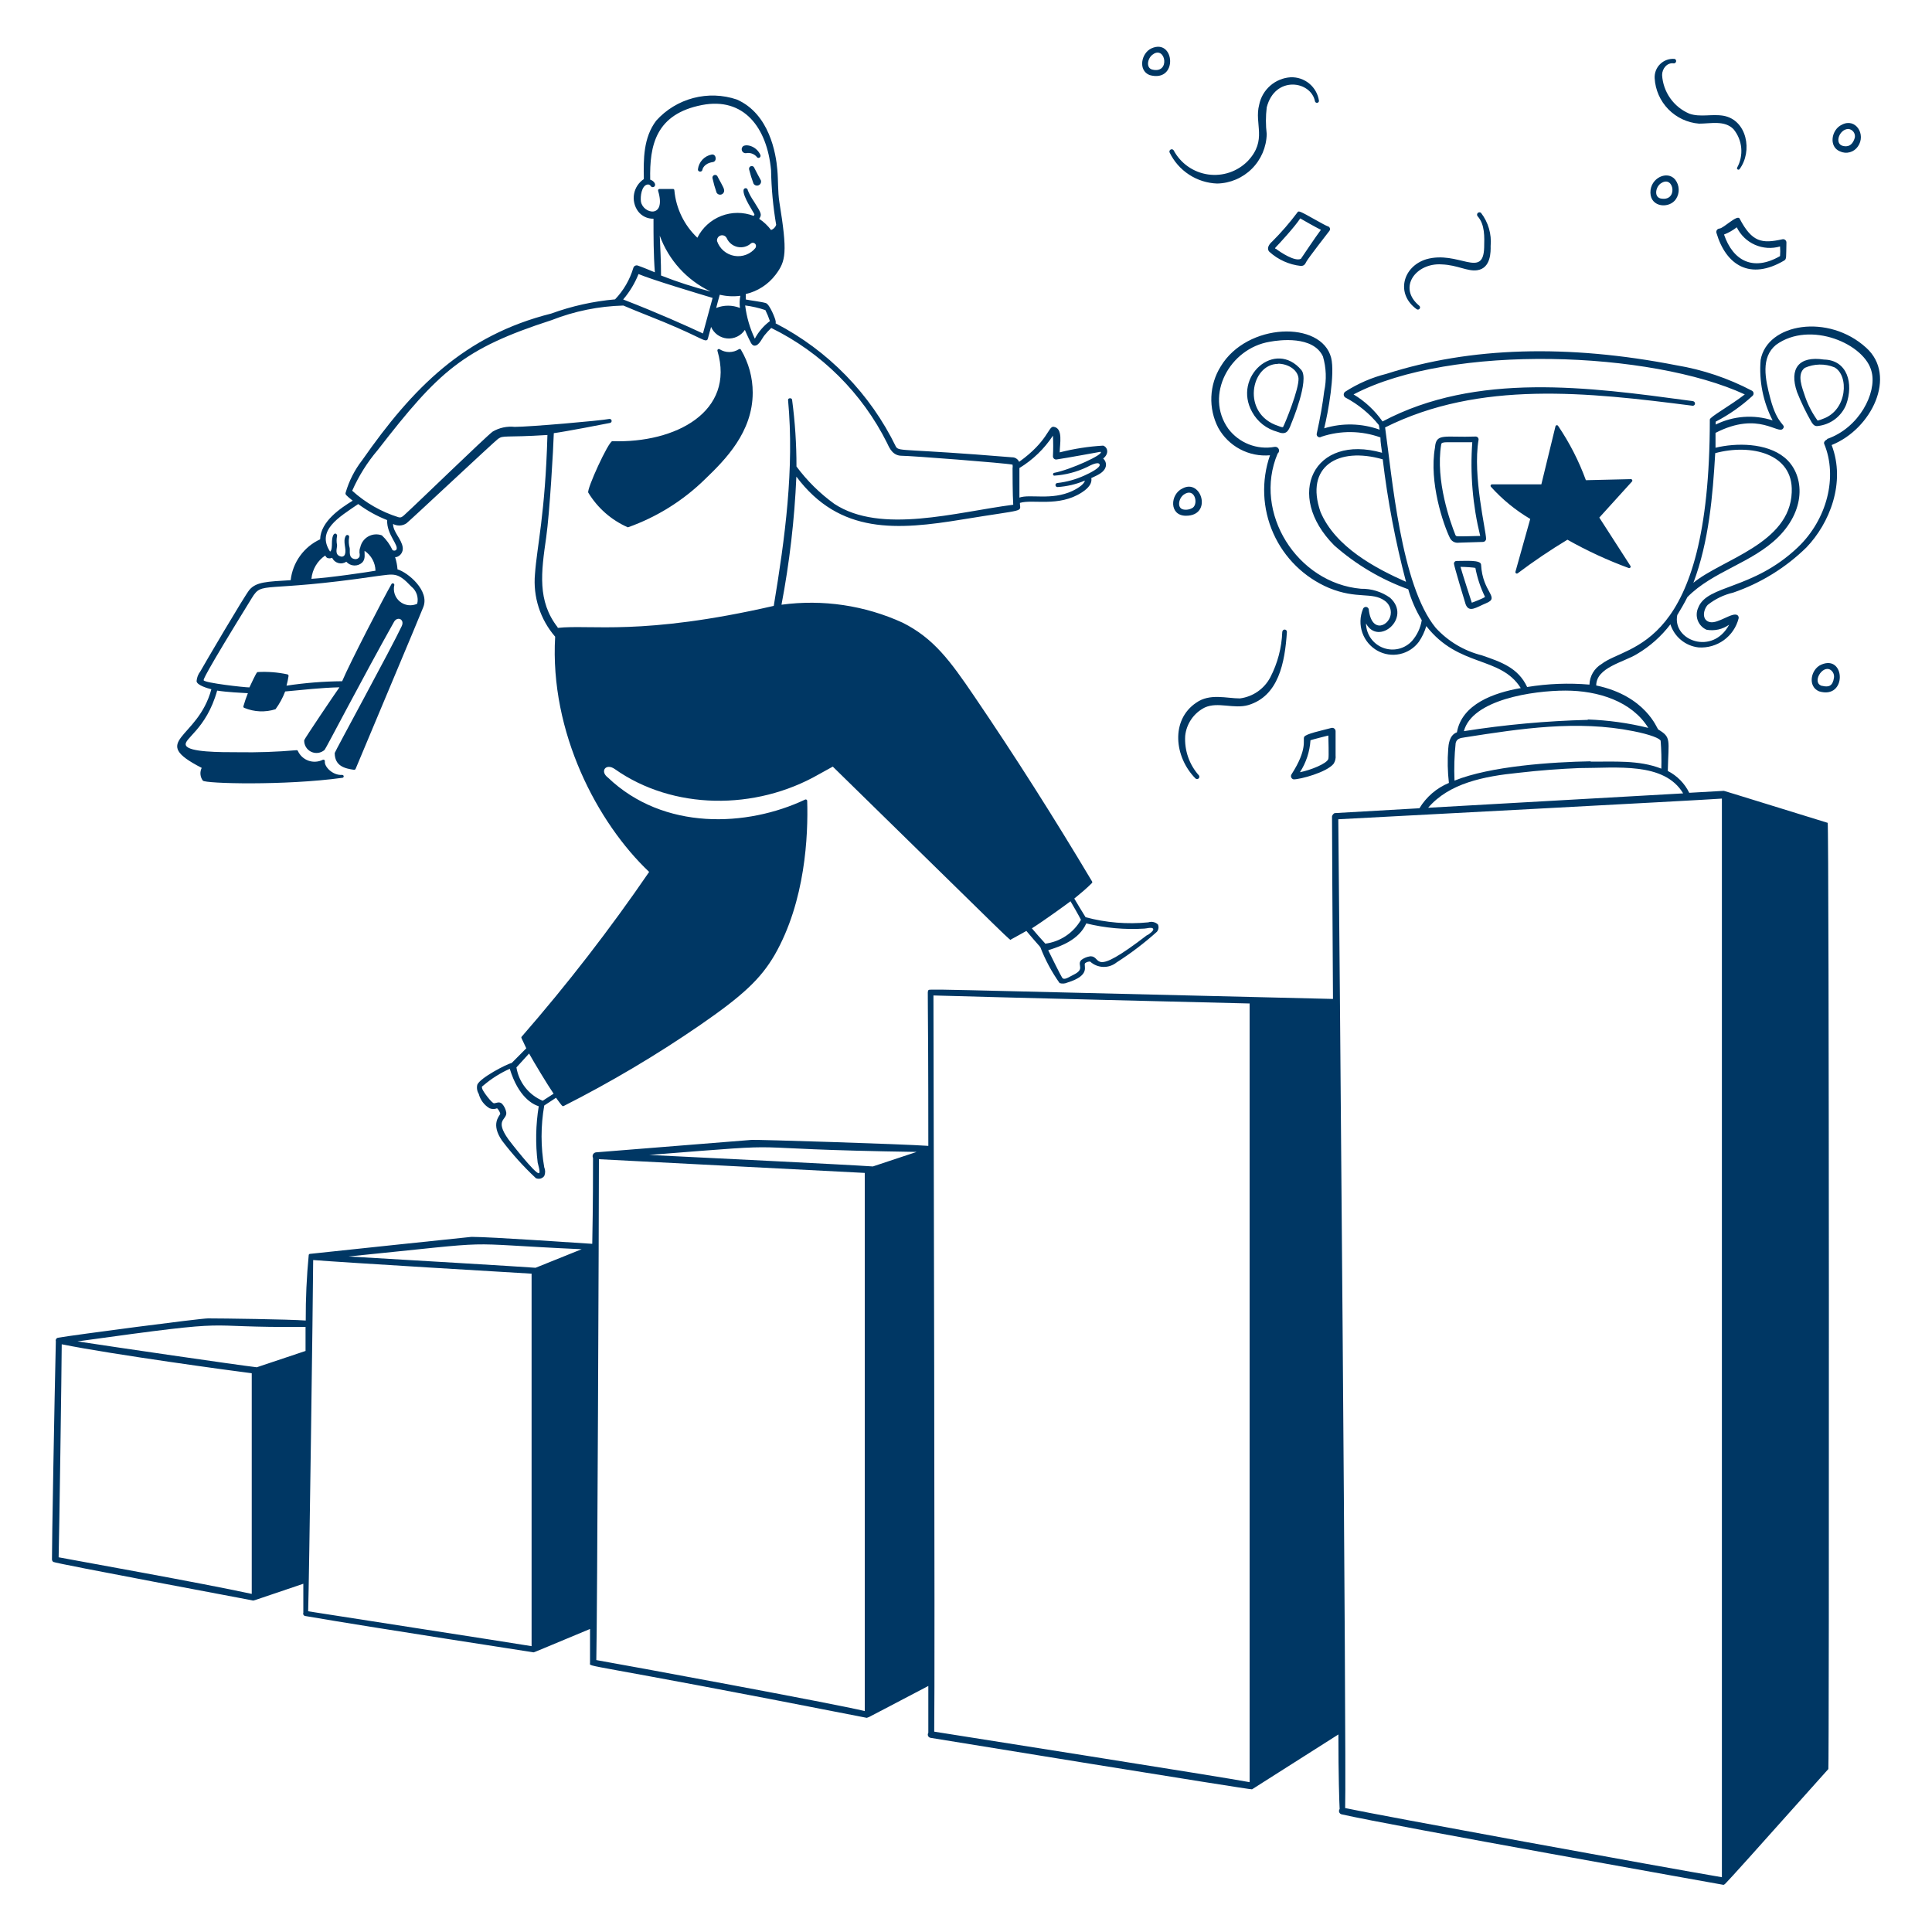
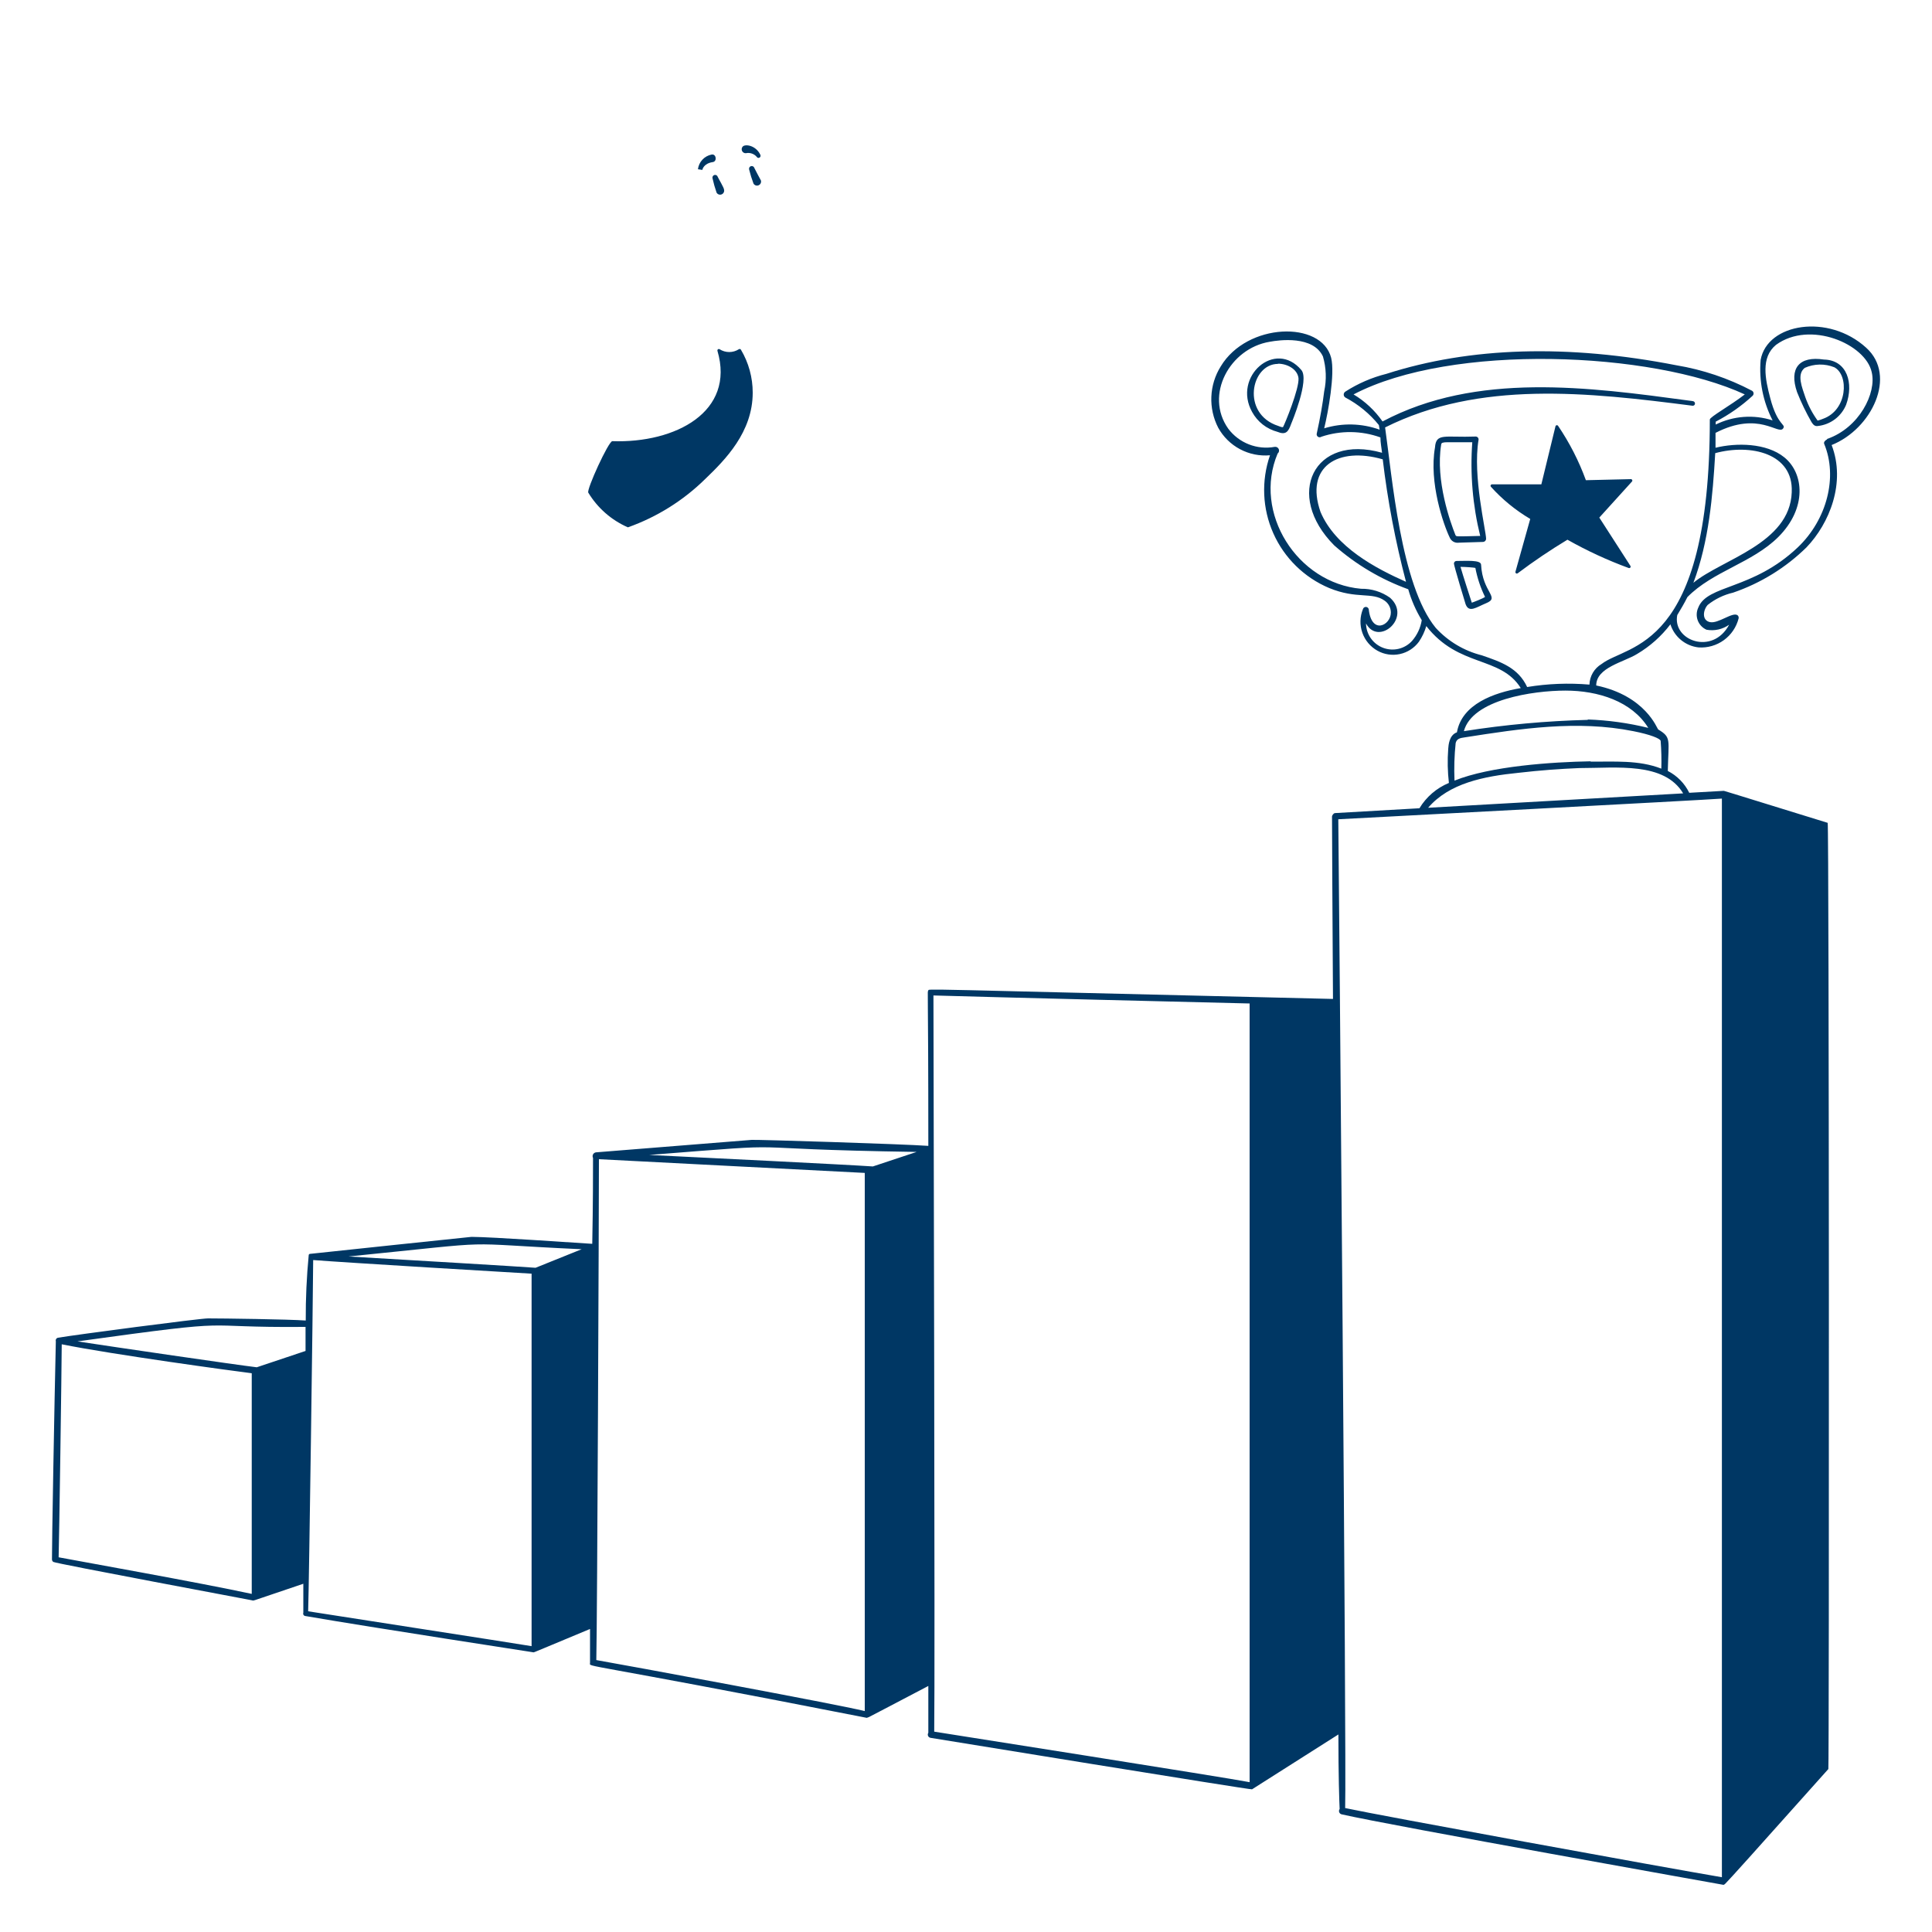
<svg xmlns="http://www.w3.org/2000/svg" width="400" height="400" viewBox="0 0 400 400" fill="none">
-   <path d="M147.52 36.92C147.74 37.923 148.021 38.911 148.36 39.88C148.461 40.059 148.624 40.194 148.818 40.261C149.012 40.327 149.224 40.321 149.413 40.242C149.603 40.163 149.757 40.018 149.847 39.833C149.936 39.649 149.955 39.438 149.9 39.24C149.9 38.88 148.7 36.88 148.6 36.62C148.56 36.477 148.465 36.355 148.336 36.282C148.206 36.209 148.053 36.19 147.91 36.23C147.767 36.27 147.645 36.365 147.572 36.494C147.499 36.624 147.48 36.777 147.52 36.92ZM156.18 34.78C156.159 34.709 156.124 34.643 156.078 34.586C156.031 34.528 155.974 34.48 155.909 34.445C155.844 34.41 155.772 34.388 155.699 34.38C155.625 34.372 155.551 34.379 155.48 34.4C155.409 34.421 155.343 34.456 155.286 34.502C155.228 34.549 155.18 34.606 155.145 34.671C155.11 34.736 155.088 34.808 155.08 34.881C155.072 34.955 155.079 35.029 155.1 35.1C155.344 36.083 155.644 37.052 156 38C156.101 38.179 156.264 38.314 156.458 38.381C156.652 38.447 156.864 38.441 157.053 38.362C157.243 38.283 157.397 38.138 157.487 37.953C157.576 37.769 157.595 37.558 157.54 37.36C157.38 37.06 156.28 35.04 156.18 34.78ZM145.42 35.18C145.42 35.04 145.72 33.84 147.56 33.56C148.52 33.44 148.3 31.8 147.32 32C146.59 32.146 145.925 32.518 145.418 33.064C144.912 33.61 144.591 34.301 144.5 35.04C144.42 35.58 145.28 35.74 145.42 35.18ZM154.42 31.72C154.83 31.63 155.257 31.654 155.655 31.788C156.053 31.921 156.407 32.161 156.68 32.48C156.92 32.94 157.66 32.6 157.42 32.04C156.46 30.04 154.24 29.78 153.76 30.36C153.653 30.481 153.585 30.631 153.563 30.791C153.542 30.951 153.568 31.114 153.638 31.259C153.709 31.404 153.821 31.526 153.96 31.608C154.099 31.69 154.259 31.729 154.42 31.72ZM121.8 102C123.726 105.183 126.59 107.692 130 109.18C135.999 107.053 141.46 103.64 146 99.18C150.16 95.18 155.84 89.46 155.84 81.3C155.845 78.168 155.001 75.092 153.4 72.4C153.379 72.365 153.352 72.335 153.32 72.311C153.287 72.287 153.25 72.27 153.211 72.261C153.172 72.251 153.131 72.25 153.092 72.257C153.052 72.264 153.014 72.278 152.98 72.3C152.383 72.683 151.689 72.887 150.98 72.887C150.271 72.887 149.577 72.683 148.98 72.3C148.928 72.27 148.869 72.256 148.809 72.26C148.75 72.264 148.693 72.285 148.645 72.322C148.598 72.358 148.563 72.408 148.544 72.465C148.525 72.522 148.524 72.582 148.54 72.64C152.24 85.24 139.88 91.78 126.78 91.34C126 91.3 121.38 101.42 121.8 102ZM316.82 107.44L313.76 118.36C313.74 118.422 313.741 118.489 313.763 118.551C313.784 118.612 313.825 118.665 313.879 118.701C313.934 118.737 313.998 118.755 314.063 118.751C314.128 118.747 314.19 118.722 314.24 118.68C317.547 116.194 320.978 113.877 324.52 111.74C328.58 114.036 332.821 115.995 337.2 117.6C337.259 117.622 337.323 117.625 337.384 117.609C337.444 117.593 337.498 117.558 337.538 117.509C337.578 117.461 337.601 117.401 337.605 117.338C337.609 117.276 337.593 117.213 337.56 117.16L331.12 107.16L337.88 99.7C337.918 99.657 337.944 99.604 337.953 99.547C337.962 99.49 337.954 99.432 337.931 99.379C337.908 99.326 337.87 99.281 337.822 99.25C337.774 99.218 337.718 99.201 337.66 99.2L328.34 99.42C326.89 95.445 324.955 91.663 322.58 88.16C322.546 88.112 322.498 88.075 322.443 88.053C322.388 88.032 322.328 88.028 322.27 88.041C322.212 88.053 322.16 88.083 322.119 88.126C322.078 88.168 322.051 88.222 322.04 88.28L319.12 100.28H308.9C308.842 100.281 308.786 100.298 308.738 100.33C308.69 100.362 308.652 100.406 308.629 100.459C308.606 100.512 308.598 100.57 308.607 100.627C308.616 100.684 308.642 100.737 308.68 100.78C311.037 103.403 313.783 105.649 316.82 107.44ZM302 112.36C302.66 112.36 300.96 112.36 307.06 112.2C307.221 112.191 307.374 112.122 307.488 112.008C307.602 111.894 307.67 111.741 307.68 111.58C307.68 109.86 304.86 98.56 306.12 91.04C306.129 90.955 306.119 90.868 306.091 90.787C306.064 90.706 306.019 90.631 305.96 90.569C305.902 90.506 305.83 90.457 305.751 90.424C305.671 90.392 305.586 90.377 305.5 90.38C299.14 90.62 297.32 89.56 297.1 92.64C295.82 99.9 298.86 108.64 300.16 111.32C300.313 111.669 300.575 111.959 300.906 112.147C301.238 112.335 301.622 112.409 302 112.36ZM306.4 110.96C301.26 111.08 301.52 111.14 301.32 110.74C300.32 108.24 297.16 99.54 298.38 92.04C298.38 91.64 298.86 91.56 299.68 91.56H304.82C304.346 98.073 304.9 104.619 306.46 110.96H306.4ZM301.6 116.14C301.526 116.135 301.451 116.144 301.381 116.169C301.311 116.194 301.247 116.233 301.192 116.283C301.138 116.334 301.094 116.395 301.065 116.464C301.035 116.532 301.02 116.606 301.02 116.68C301.02 117.12 303.4 125.02 303.44 125.1C304.14 126.96 305.66 125.72 307.66 124.9C310.68 123.66 306.94 122.76 306.64 116.9C306.6 115.86 303.36 116.16 301.6 116.14ZM304.72 124.78C304.72 124.78 302.72 118.64 302.38 117.36C303.36 117.36 305.22 117.5 305.46 117.58C305.854 119.661 306.527 121.679 307.46 123.58C307.18 123.86 304.88 124.74 304.72 124.78ZM259.24 85.3C259.787 86.302 260.532 87.181 261.429 87.886C262.326 88.591 263.357 89.106 264.46 89.4C266.22 90.12 266.74 89.4 267.32 87.76C267.44 87.48 271.14 78.66 269.44 76.62C264 70.16 255.16 78 259.24 85.3ZM264.6 75.3C266.48 75.3 268.6 76.4 268.84 78.28C269.02 80.46 266.02 87.74 265.64 88.42C265.44 88.52 264.84 88.26 264.64 88.18C256.92 85.68 258.96 75.34 264.6 75.34V75.3ZM377.62 74.44C372.5 73.66 370.36 76.24 372.06 81.18C372.911 83.322 373.913 85.401 375.06 87.4C375.4 87.92 375.72 88.3 376.36 88.2C377.643 88.062 378.864 87.581 379.896 86.806C380.927 86.032 381.73 84.993 382.22 83.8C383.82 79.4 382.48 74.54 377.62 74.44ZM377.46 86.7C377.092 86.859 376.71 86.987 376.32 87.08C375.249 85.602 374.394 83.979 373.78 82.26C373.12 80.26 371.92 77.5 373.66 76.16C374.62 75.731 375.656 75.499 376.708 75.478C377.759 75.457 378.804 75.649 379.78 76.04C382.84 77.66 382.52 84.88 377.46 86.7Z" fill="#003764" />
+   <path d="M147.52 36.92C147.74 37.923 148.021 38.911 148.36 39.88C148.461 40.059 148.624 40.194 148.818 40.261C149.012 40.327 149.224 40.321 149.413 40.242C149.603 40.163 149.757 40.018 149.847 39.833C149.936 39.649 149.955 39.438 149.9 39.24C149.9 38.88 148.7 36.88 148.6 36.62C148.56 36.477 148.465 36.355 148.336 36.282C148.206 36.209 148.053 36.19 147.91 36.23C147.767 36.27 147.645 36.365 147.572 36.494C147.499 36.624 147.48 36.777 147.52 36.92ZM156.18 34.78C156.159 34.709 156.124 34.643 156.078 34.586C156.031 34.528 155.974 34.48 155.909 34.445C155.844 34.41 155.772 34.388 155.699 34.38C155.625 34.372 155.551 34.379 155.48 34.4C155.409 34.421 155.343 34.456 155.286 34.502C155.228 34.549 155.18 34.606 155.145 34.671C155.11 34.736 155.088 34.808 155.08 34.881C155.072 34.955 155.079 35.029 155.1 35.1C155.344 36.083 155.644 37.052 156 38C156.101 38.179 156.264 38.314 156.458 38.381C156.652 38.447 156.864 38.441 157.053 38.362C157.243 38.283 157.397 38.138 157.487 37.953C157.576 37.769 157.595 37.558 157.54 37.36C157.38 37.06 156.28 35.04 156.18 34.78ZM145.42 35.18C145.42 35.04 145.72 33.84 147.56 33.56C148.52 33.44 148.3 31.8 147.32 32C146.59 32.146 145.925 32.518 145.418 33.064C144.912 33.61 144.591 34.301 144.5 35.04ZM154.42 31.72C154.83 31.63 155.257 31.654 155.655 31.788C156.053 31.921 156.407 32.161 156.68 32.48C156.92 32.94 157.66 32.6 157.42 32.04C156.46 30.04 154.24 29.78 153.76 30.36C153.653 30.481 153.585 30.631 153.563 30.791C153.542 30.951 153.568 31.114 153.638 31.259C153.709 31.404 153.821 31.526 153.96 31.608C154.099 31.69 154.259 31.729 154.42 31.72ZM121.8 102C123.726 105.183 126.59 107.692 130 109.18C135.999 107.053 141.46 103.64 146 99.18C150.16 95.18 155.84 89.46 155.84 81.3C155.845 78.168 155.001 75.092 153.4 72.4C153.379 72.365 153.352 72.335 153.32 72.311C153.287 72.287 153.25 72.27 153.211 72.261C153.172 72.251 153.131 72.25 153.092 72.257C153.052 72.264 153.014 72.278 152.98 72.3C152.383 72.683 151.689 72.887 150.98 72.887C150.271 72.887 149.577 72.683 148.98 72.3C148.928 72.27 148.869 72.256 148.809 72.26C148.75 72.264 148.693 72.285 148.645 72.322C148.598 72.358 148.563 72.408 148.544 72.465C148.525 72.522 148.524 72.582 148.54 72.64C152.24 85.24 139.88 91.78 126.78 91.34C126 91.3 121.38 101.42 121.8 102ZM316.82 107.44L313.76 118.36C313.74 118.422 313.741 118.489 313.763 118.551C313.784 118.612 313.825 118.665 313.879 118.701C313.934 118.737 313.998 118.755 314.063 118.751C314.128 118.747 314.19 118.722 314.24 118.68C317.547 116.194 320.978 113.877 324.52 111.74C328.58 114.036 332.821 115.995 337.2 117.6C337.259 117.622 337.323 117.625 337.384 117.609C337.444 117.593 337.498 117.558 337.538 117.509C337.578 117.461 337.601 117.401 337.605 117.338C337.609 117.276 337.593 117.213 337.56 117.16L331.12 107.16L337.88 99.7C337.918 99.657 337.944 99.604 337.953 99.547C337.962 99.49 337.954 99.432 337.931 99.379C337.908 99.326 337.87 99.281 337.822 99.25C337.774 99.218 337.718 99.201 337.66 99.2L328.34 99.42C326.89 95.445 324.955 91.663 322.58 88.16C322.546 88.112 322.498 88.075 322.443 88.053C322.388 88.032 322.328 88.028 322.27 88.041C322.212 88.053 322.16 88.083 322.119 88.126C322.078 88.168 322.051 88.222 322.04 88.28L319.12 100.28H308.9C308.842 100.281 308.786 100.298 308.738 100.33C308.69 100.362 308.652 100.406 308.629 100.459C308.606 100.512 308.598 100.57 308.607 100.627C308.616 100.684 308.642 100.737 308.68 100.78C311.037 103.403 313.783 105.649 316.82 107.44ZM302 112.36C302.66 112.36 300.96 112.36 307.06 112.2C307.221 112.191 307.374 112.122 307.488 112.008C307.602 111.894 307.67 111.741 307.68 111.58C307.68 109.86 304.86 98.56 306.12 91.04C306.129 90.955 306.119 90.868 306.091 90.787C306.064 90.706 306.019 90.631 305.96 90.569C305.902 90.506 305.83 90.457 305.751 90.424C305.671 90.392 305.586 90.377 305.5 90.38C299.14 90.62 297.32 89.56 297.1 92.64C295.82 99.9 298.86 108.64 300.16 111.32C300.313 111.669 300.575 111.959 300.906 112.147C301.238 112.335 301.622 112.409 302 112.36ZM306.4 110.96C301.26 111.08 301.52 111.14 301.32 110.74C300.32 108.24 297.16 99.54 298.38 92.04C298.38 91.64 298.86 91.56 299.68 91.56H304.82C304.346 98.073 304.9 104.619 306.46 110.96H306.4ZM301.6 116.14C301.526 116.135 301.451 116.144 301.381 116.169C301.311 116.194 301.247 116.233 301.192 116.283C301.138 116.334 301.094 116.395 301.065 116.464C301.035 116.532 301.02 116.606 301.02 116.68C301.02 117.12 303.4 125.02 303.44 125.1C304.14 126.96 305.66 125.72 307.66 124.9C310.68 123.66 306.94 122.76 306.64 116.9C306.6 115.86 303.36 116.16 301.6 116.14ZM304.72 124.78C304.72 124.78 302.72 118.64 302.38 117.36C303.36 117.36 305.22 117.5 305.46 117.58C305.854 119.661 306.527 121.679 307.46 123.58C307.18 123.86 304.88 124.74 304.72 124.78ZM259.24 85.3C259.787 86.302 260.532 87.181 261.429 87.886C262.326 88.591 263.357 89.106 264.46 89.4C266.22 90.12 266.74 89.4 267.32 87.76C267.44 87.48 271.14 78.66 269.44 76.62C264 70.16 255.16 78 259.24 85.3ZM264.6 75.3C266.48 75.3 268.6 76.4 268.84 78.28C269.02 80.46 266.02 87.74 265.64 88.42C265.44 88.52 264.84 88.26 264.64 88.18C256.92 85.68 258.96 75.34 264.6 75.34V75.3ZM377.62 74.44C372.5 73.66 370.36 76.24 372.06 81.18C372.911 83.322 373.913 85.401 375.06 87.4C375.4 87.92 375.72 88.3 376.36 88.2C377.643 88.062 378.864 87.581 379.896 86.806C380.927 86.032 381.73 84.993 382.22 83.8C383.82 79.4 382.48 74.54 377.62 74.44ZM377.46 86.7C377.092 86.859 376.71 86.987 376.32 87.08C375.249 85.602 374.394 83.979 373.78 82.26C373.12 80.26 371.92 77.5 373.66 76.16C374.62 75.731 375.656 75.499 376.708 75.478C377.759 75.457 378.804 75.649 379.78 76.04C382.84 77.66 382.52 84.88 377.46 86.7Z" fill="#003764" />
  <path d="M386.38 72C378.56 64.86 365.88 66.92 364.52 74.52C364.159 78.843 365.018 83.181 367 87.04C363.111 85.782 358.885 86.091 355.22 87.9V87.3C357.993 85.86 360.562 84.058 362.86 81.94C362.933 81.87 362.988 81.783 363.022 81.688C363.056 81.593 363.068 81.491 363.056 81.39C363.045 81.29 363.01 81.193 362.955 81.108C362.9 81.023 362.827 80.952 362.74 80.9C357.822 78.312 352.522 76.53 347.04 75.62C324.62 71.24 304.42 71.82 287.04 77.4C284.025 78.155 281.154 79.398 278.54 81.08C278.437 81.145 278.352 81.235 278.292 81.341C278.233 81.448 278.202 81.568 278.202 81.69C278.202 81.812 278.233 81.932 278.292 82.038C278.352 82.145 278.437 82.235 278.54 82.3C281.216 83.71 283.577 85.649 285.48 88C285.48 88 285.62 88.8 285.64 88.96C281.945 87.626 277.916 87.528 274.16 88.68C274.98 85.34 276.42 77.42 275.6 74.08C273.6 66.32 258.18 66.78 252.74 75.86C251.559 77.75 250.889 79.914 250.798 82.141C250.707 84.368 251.197 86.58 252.22 88.56C253.262 90.447 254.83 91.99 256.733 93.002C258.637 94.014 260.793 94.451 262.94 94.26C261.11 99.538 261.356 105.315 263.629 110.419C265.902 115.522 270.032 119.57 275.18 121.74C280.96 124.12 284.08 122.48 286.7 124.38C287.093 124.658 287.413 125.027 287.632 125.455C287.852 125.883 287.964 126.359 287.96 126.84C287.96 129.46 283.96 131.52 283.38 126.12C283.345 125.987 283.268 125.87 283.159 125.786C283.051 125.702 282.917 125.656 282.78 125.656C282.643 125.656 282.509 125.702 282.401 125.786C282.292 125.87 282.215 125.987 282.18 126.12C281.546 127.673 281.501 129.404 282.053 130.987C282.606 132.571 283.718 133.899 285.18 134.72C286.589 135.509 288.238 135.758 289.817 135.419C291.397 135.081 292.798 134.178 293.76 132.88C294.441 131.881 294.961 130.781 295.3 129.62C302.02 138.26 310.64 135.74 314.86 142.46C309.28 143.42 302.66 145.78 301.64 151.62C300 152.2 299.9 154.32 299.84 155.02C299.662 157.379 299.709 159.75 299.98 162.1C297.439 163.15 295.301 164.986 293.88 167.34L276.42 168.34C276.08 168.34 275.78 168.86 275.78 169.04C275.78 174.7 275.88 188.66 275.98 206.82C186.8 204.7 192.46 204.68 192.2 205.1C191.94 205.52 192.2 202.84 192.2 237.24C186.96 236.86 156.56 235.92 155.64 236L123.4 238.58C123.272 238.595 123.149 238.641 123.042 238.713C122.935 238.786 122.847 238.884 122.786 238.998C122.725 239.112 122.693 239.239 122.692 239.368C122.691 239.497 122.721 239.625 122.78 239.74C122.78 242.76 122.78 249.22 122.62 257.52C118.62 257.28 101.96 256.1 97.62 256.08C96.44 256.2 68.5 259.12 64.18 259.6C64.118 259.603 64.06 259.626 64.013 259.666C63.966 259.706 63.933 259.76 63.92 259.82C63.486 264.333 63.279 268.866 63.3 273.4C59.76 273.14 46.14 272.96 43.06 272.96C41.34 272.96 15.52 276.36 12.02 276.96C11.939 276.973 11.861 277.004 11.793 277.05C11.724 277.096 11.666 277.156 11.623 277.226C11.579 277.296 11.551 277.374 11.54 277.456C11.529 277.538 11.536 277.621 11.56 277.7C11.28 289.36 10.72 321.06 10.76 322.84C10.758 322.946 10.783 323.051 10.832 323.145C10.881 323.24 10.952 323.32 11.04 323.38C11.54 323.72 52.62 331.38 52.42 331.38C52.62 331.38 53.28 331.1 62.8 327.9V333.9C62.772 333.972 62.761 334.05 62.768 334.127C62.775 334.204 62.8 334.279 62.84 334.345C62.881 334.411 62.937 334.466 63.002 334.507C63.068 334.548 63.143 334.573 63.22 334.58C77.58 337.06 110.64 342.1 110.44 342.1C110.64 342.1 110.9 341.94 122.16 337.26V344.28C122.16 345.3 118.98 343.78 179.46 355.66L179.9 355.5C180.72 355.1 183.28 353.72 192.2 349.06V358.76C192.139 358.855 192.102 358.963 192.093 359.076C192.084 359.188 192.104 359.301 192.149 359.404C192.195 359.507 192.265 359.598 192.355 359.667C192.444 359.736 192.549 359.782 192.66 359.8C193.52 359.94 258.98 370.6 259.22 370.46L277.1 359.1C277.1 367.54 277.28 373.1 277.36 374.54C277.291 374.634 277.246 374.745 277.23 374.861C277.214 374.977 277.228 375.095 277.27 375.205C277.312 375.314 277.38 375.411 277.469 375.487C277.558 375.563 277.665 375.616 277.78 375.64C288.1 378 357.04 390.26 356.84 390.24C356.64 390.22 356.84 390.38 357.26 389.94C358.32 388.86 362.36 384.38 378.54 366.26C378.72 366.08 378.7 170.44 378.4 170.36C355.62 163.32 357.02 163.74 356.82 163.74L349.74 164.14C348.789 162.192 347.231 160.606 345.3 159.62C345.44 153.1 346.08 152.68 343.3 151.02C343.1 150.9 340.74 144.06 330.48 141.92C330.48 138.18 336.2 137.1 338.94 135.4C341.616 133.819 343.959 131.734 345.84 129.26C346.245 130.534 347.01 131.663 348.043 132.511C349.076 133.359 350.332 133.89 351.66 134.04C353.527 134.168 355.38 133.638 356.896 132.542C358.412 131.446 359.497 129.853 359.96 128.04C359.988 127.92 359.983 127.795 359.944 127.679C359.905 127.562 359.834 127.459 359.74 127.38C358.72 126.62 355.74 129.18 354.02 128.8C352.3 128.42 352.6 126.3 353.56 125.24C355.103 124.014 356.9 123.146 358.82 122.7C364.514 120.75 369.701 117.552 374 113.34C378.78 108.36 382.2 99.92 379.22 92.14C387.52 88.82 392.82 77.8 386.38 72ZM378.28 90.98C378 91.08 377.5 91.5 377.68 91.9C380.52 98.74 378.26 107.56 372.22 113.32C362.84 122.22 353.44 121 351.6 125.82C351.41 126.232 351.304 126.677 351.287 127.13C351.271 127.584 351.345 128.036 351.505 128.46C351.665 128.884 351.908 129.273 352.22 129.602C352.531 129.932 352.905 130.196 353.32 130.38C354.13 130.526 354.961 130.509 355.765 130.331C356.568 130.152 357.328 129.815 358 129.34C354.58 135.76 346.2 132.6 347.26 127.34C347.86 126.38 348.86 124.64 349.36 123.62C354.62 118.26 362.74 116.58 368.18 111.18C374.18 105.18 373.48 97.98 369.44 94.7C365.7 91.66 359.44 91.66 355.18 92.7V89.62C364.2 84.98 368.2 90.16 369.18 88.7C369.82 87.78 368.02 88.2 366.52 82.46C365.46 78.46 364.52 74.02 367.7 71.4C374.74 66.26 386.26 71.22 387.52 77.06C388.56 81.36 384.94 88.58 378.28 90.88V90.98ZM370.96 101.94C370.56 112.58 356.48 115.8 350.6 120.66C353.82 112.1 354.6 102.66 355.12 93.82C362.5 91.82 371.3 93.88 370.96 101.84V101.94ZM277.08 169.62C281.5 169.38 353.08 165.62 356.5 165.34V388.66C344.66 386.66 285.34 375.82 278.5 374.34C278.8 364.44 277.26 186.22 277.08 169.62ZM329.32 157.62C321.32 157.76 308.54 158.62 301.14 161.62C301.026 159.024 301.106 156.424 301.38 153.84C301.6 152.96 302.24 152.8 303.28 152.66C314.9 150.84 326.56 149.06 338.16 151.38C341.72 152.08 343.7 152.9 343.82 153.38C343.969 155.296 344.016 157.219 343.96 159.14C339.28 157.3 334.1 157.74 329.32 157.68V157.62ZM273.4 106C270.1 96.54 277.06 92.44 286.28 95.1C287.295 103.655 288.905 112.129 291.1 120.46C284.84 117.68 276.5 113.3 273.4 106ZM286.76 88.5C306.36 78.7 328.76 81.22 350.4 84C350.483 84.012 350.568 84.002 350.646 83.969C350.724 83.937 350.791 83.884 350.84 83.816C350.89 83.748 350.92 83.667 350.927 83.583C350.934 83.499 350.918 83.415 350.88 83.34C350.74 83.02 350.44 83.04 349.68 82.94C329.1 80.16 305.68 76.94 286.24 87.26C284.658 84.991 282.613 83.082 280.24 81.66C300.52 71.02 341.98 72.74 361.24 81.66C358.22 84 354 86.32 354 86.86C354 134.86 337 133.26 331.58 137.48C330.838 137.922 330.219 138.544 329.782 139.289C329.345 140.033 329.104 140.877 329.08 141.74C324.776 141.372 320.443 141.54 316.18 142.24C314.32 138.24 310.74 137.04 306.8 135.68C303.133 134.761 299.816 132.786 297.26 130C290 121.18 288.2 98.48 286.76 88.42V88.5ZM328.76 149.04C320.158 149.257 311.58 150.039 303.08 151.38C304.82 144.84 317.38 142.98 324.12 142.98C330.86 142.98 337.84 145.18 341.26 150.7C337.151 149.691 332.949 149.108 328.72 148.96L328.76 149.04ZM287.8 123.76C286.052 122.512 283.948 121.859 281.8 121.9C268.56 120.74 259.34 106.14 264.52 93.9C264.656 93.792 264.753 93.642 264.794 93.473C264.835 93.305 264.819 93.127 264.748 92.968C264.677 92.81 264.555 92.68 264.401 92.598C264.247 92.517 264.071 92.49 263.9 92.52C262.109 92.845 260.262 92.665 258.567 92.001C256.872 91.337 255.394 90.215 254.3 88.76C249.34 81.78 254.62 72.12 262.88 70.76C264.88 70.38 271.88 69.46 273.9 73.8C274.588 76.147 274.677 78.629 274.16 81.02C273.84 83.62 273.36 86.4 272.62 89.76C272.588 89.883 272.595 90.013 272.64 90.132C272.684 90.251 272.764 90.354 272.869 90.426C272.974 90.498 273.098 90.536 273.225 90.535C273.353 90.534 273.476 90.494 273.58 90.42C277.553 89.092 281.858 89.141 285.8 90.56C285.8 91.62 286.02 92.68 286.14 93.74C271.96 89.74 265.86 102.5 276.24 112.92C280.729 116.885 285.927 119.966 291.56 122C292.201 124.25 293.143 126.402 294.36 128.4C294.104 129.985 293.411 131.467 292.36 132.68C291.621 133.495 290.654 134.069 289.585 134.327C288.516 134.585 287.394 134.515 286.365 134.127C285.336 133.739 284.447 133.05 283.815 132.15C283.183 131.249 282.836 130.18 282.82 129.08C285.4 133.86 292.36 127.88 287.8 123.76ZM295.68 167.24C300.02 162.16 307.2 160.72 314.4 160C318.9 159.48 323.02 159.18 327 159.02C334.7 159.02 344.54 157.7 348.48 164.26L295.68 167.24ZM193.26 206.1C203.14 206.4 253.4 207.64 258.72 207.76V368.98C254.32 368.1 195.3 358.82 193.42 358.52C193.6 346.9 193.28 219.42 193.26 206.1ZM124 240L179.04 242.84V354.26C173.32 352.84 129.04 344.66 123.46 343.7C123.66 335.46 124 250.36 124 240ZM190 238.42L180.72 241.5C174.86 241.1 145.84 239.68 134.42 239.12C168.78 236.4 148 237.86 190.16 238.5L190 238.42ZM64.84 260.88C71.72 261.42 105.88 263.46 110.06 263.7V340.82C106.94 340.28 65.46 333.88 63.8 333.6C64 327.42 64.8 268.36 64.84 260.88ZM12.14 322.42C12.26 318.28 12.76 283.5 12.78 278.32C23.52 280.48 48.48 283.86 52.12 284.32V330C41.52 327.7 16 323.16 12.14 322.42ZM53.16 283.08C48.76 282.56 23.62 278.88 16.04 277.72C51.82 272.76 39.08 274.94 63.26 274.72V279.7L53.16 283.08ZM120.42 258.64L110.88 262.48C108.46 262.28 82.24 260.72 72.16 260.14C105.8 256.76 92.88 257.38 120.42 258.64Z" fill="#003764" />
-   <path d="M267.84 161.36C269.24 161.36 274.68 159.9 276.1 158.14C276.441 157.62 276.59 156.998 276.52 156.38V151.38C276.518 151.272 276.492 151.166 276.442 151.07C276.392 150.974 276.321 150.89 276.234 150.826C276.147 150.762 276.046 150.72 275.94 150.701C275.833 150.683 275.724 150.689 275.62 150.72C273.62 151.26 270.36 151.92 270.02 152.56C269.68 153.2 270.82 155 267.38 160.34C267.323 160.434 267.29 160.541 267.284 160.651C267.277 160.761 267.297 160.87 267.342 160.971C267.388 161.071 267.457 161.159 267.543 161.227C267.63 161.294 267.732 161.34 267.84 161.36ZM271.32 153.26C271.9 153.06 274.62 152.38 275.02 152.28C275.02 153 275.16 156.66 275.02 157.12C274.74 158.1 271.3 159.46 269.14 159.88C270.422 157.897 271.173 155.617 271.32 153.26ZM268.6 44C267.012 46.121 265.274 48.127 263.4 50C262.72 50.58 262.18 51.46 262.8 52.12C264.607 53.766 266.89 54.795 269.32 55.06C269.94 55.06 270.18 54.78 270.48 54.16C270.78 53.54 275.08 48 275.24 47.8C275.304 47.718 275.345 47.62 275.36 47.517C275.374 47.414 275.362 47.309 275.324 47.212C275.285 47.115 275.222 47.03 275.141 46.965C275.06 46.899 274.963 46.856 274.86 46.84C274.52 46.72 273.44 46.12 272.4 45.54C269.04 43.64 268.82 43.58 268.6 44ZM264.1 51.54C263.98 51.44 263.94 51.44 264.1 51.22C264.78 50.54 268.1 46.92 269.2 45.22C269.98 45.68 272.38 47.04 273.48 47.58C272.5 48.86 269.34 53.58 269.34 53.58C268.1 54.22 265.14 52.26 264.1 51.46V51.54ZM356 47.32C355.898 47.326 355.799 47.354 355.709 47.403C355.619 47.451 355.541 47.519 355.48 47.601C355.419 47.683 355.376 47.777 355.356 47.877C355.335 47.977 355.336 48.081 355.36 48.18C357.36 54.98 362.38 58.06 369.36 53.96C369.92 53.62 369.78 53.4 369.86 50.2C369.86 50.097 369.836 49.996 369.791 49.903C369.746 49.811 369.681 49.73 369.6 49.666C369.519 49.603 369.425 49.558 369.325 49.536C369.224 49.515 369.12 49.516 369.02 49.54C364.78 50.48 362.74 50.16 360.18 45.28C359.74 44.3 356.86 47.26 356 47.32ZM368.54 51.02C368.592 51.686 368.592 52.354 368.54 53.02C363 56.22 358.82 54.04 356.94 48.56C357.888 48.19 358.777 47.685 359.58 47.06C360.367 48.675 361.701 49.959 363.345 50.684C364.989 51.409 366.837 51.528 368.56 51.02H368.54ZM377.04 137.62C374.9 138.56 374.18 142.14 376.64 143.14C382.44 144.88 382.1 135.38 377.04 137.62ZM377.28 142.02C374.98 141.46 377.28 137.56 379 138.7C379.261 138.878 379.465 139.128 379.589 139.418C379.713 139.709 379.751 140.028 379.7 140.34C379.44 142 378.66 142.34 377.28 142V142.02ZM245.54 106.78C251.08 106.78 248.76 99.02 244.84 101.12C242.24 102.3 242 106.78 245.54 106.78ZM245.12 102.38C247.3 100.88 248.16 104.16 246.98 105.1C246.388 105.483 245.671 105.619 244.98 105.48C243.64 105.18 244 103.16 245.12 102.38ZM347 41.2C347.391 40.599 347.586 39.891 347.557 39.175C347.529 38.458 347.278 37.768 346.84 37.2C345.24 35.2 341.64 36.82 341.7 39.9C341.76 42.98 345.66 43.24 347 41.2ZM344 37.88C346.62 36.26 347.48 41.88 343.76 41.08C342.34 40.68 342.84 38.5 344 37.88ZM380.94 31.34C381.58 31.643 382.307 31.706 382.989 31.519C383.671 31.332 384.264 30.907 384.66 30.32C386.4 27.84 384.18 24.32 381.34 25.82C379.18 26.8 378.54 30.36 380.94 31.34ZM382.7 26.7C382.908 26.724 383.109 26.79 383.291 26.895C383.472 27.001 383.63 27.142 383.754 27.311C383.878 27.48 383.965 27.673 384.011 27.878C384.057 28.082 384.06 28.294 384.02 28.5C383.4 30.62 382.02 30.32 381.52 30.2C379.72 29.72 380.84 26.7 382.7 26.7ZM238 15.54C244 17.22 243.24 7.8 238.38 10.02C236.3 10.98 235.56 14.54 238 15.54ZM238.8 11.18C241.36 9.56 242.32 15.34 238.54 14.4C237.12 14 237.64 11.8 238.84 11.18H238.8ZM293.28 64C293.373 64.074 293.491 64.109 293.609 64.096C293.728 64.082 293.836 64.023 293.91 63.93C293.984 63.837 294.019 63.719 294.005 63.6C293.992 63.482 293.933 63.374 293.84 63.3C289.28 59.52 293.18 54.38 298.48 54.74C301.8 54.86 303.82 56.26 305.88 55.94C308.7 55.5 308.64 52.06 308.62 50.94C308.85 48.476 308.135 46.017 306.62 44.06C306.526 43.985 306.408 43.946 306.287 43.951C306.167 43.956 306.052 44.004 305.964 44.087C305.877 44.17 305.822 44.281 305.81 44.401C305.798 44.521 305.83 44.642 305.9 44.74C307.48 46.5 307.32 49.1 307.28 51.22C307.1 57.84 301.9 51.78 295.28 53.68C290.44 55.18 288.9 60.8 293.28 64ZM351.78 25.6C354.18 25.6 357.06 24.86 358.9 26.74C359.812 27.845 360.37 29.199 360.502 30.626C360.634 32.053 360.334 33.486 359.64 34.74C359.62 34.804 359.622 34.873 359.646 34.936C359.67 34.999 359.714 35.052 359.772 35.087C359.83 35.121 359.897 35.135 359.964 35.127C360.031 35.118 360.093 35.088 360.14 35.04C362.92 31.32 361.7 24.82 356.8 23.96C354.44 23.56 352 24.32 349.78 23.54C348.184 22.867 346.808 21.762 345.808 20.348C344.808 18.934 344.223 17.269 344.12 15.54C344.12 14.18 345.18 12.9 346.54 13.12C346.651 13.122 346.759 13.085 346.846 13.016C346.933 12.947 346.994 12.851 347.017 12.742C347.041 12.634 347.026 12.52 346.976 12.421C346.925 12.323 346.842 12.244 346.74 12.2C346.194 12.147 345.644 12.213 345.126 12.393C344.608 12.573 344.135 12.863 343.74 13.243C343.345 13.623 343.036 14.084 342.836 14.595C342.636 15.105 342.549 15.653 342.58 16.2C342.718 18.614 343.726 20.897 345.417 22.625C347.109 24.354 349.369 25.41 351.78 25.6ZM242.14 31.54C243.037 33.414 244.43 35.007 246.168 36.146C247.907 37.285 249.923 37.926 252 38C254.7 37.944 257.274 36.848 259.186 34.94C261.097 33.032 262.199 30.46 262.26 27.76C262.04 25.927 262.04 24.073 262.26 22.24C263.96 15.58 271.44 16.7 272.26 21C272.29 21.095 272.353 21.176 272.438 21.228C272.522 21.281 272.622 21.302 272.721 21.288C272.819 21.273 272.909 21.224 272.975 21.15C273.041 21.075 273.078 20.98 273.08 20.88C272.878 19.483 272.165 18.21 271.079 17.309C269.993 16.407 268.61 15.941 267.2 16C265.643 16.101 264.163 16.712 262.988 17.739C261.813 18.765 261.009 20.151 260.7 21.68C259.64 25.68 262.44 28.96 258.36 33.32C257.301 34.403 256.002 35.221 254.568 35.707C253.134 36.193 251.605 36.334 250.106 36.117C248.607 35.901 247.181 35.334 245.942 34.462C244.704 33.59 243.689 32.438 242.98 31.1C242.912 31.008 242.813 30.944 242.702 30.918C242.59 30.893 242.473 30.908 242.372 30.961C242.271 31.014 242.192 31.102 242.149 31.208C242.107 31.314 242.103 31.432 242.14 31.54ZM249.44 146.48C252.16 145.24 255.44 146.84 258.44 145.98C264.7 144.1 266.02 137.26 266.44 130.84C266.44 130.22 265.56 130.14 265.48 130.84C265.359 134.118 264.512 137.329 263 140.24C262.377 141.419 261.48 142.431 260.383 143.19C259.287 143.949 258.023 144.433 256.7 144.6C253.96 144.6 250.48 143.5 247.68 145.48C242.32 149.06 243.12 156.76 247.52 161.18C247.607 161.256 247.718 161.298 247.834 161.298C247.949 161.298 248.061 161.257 248.148 161.182C248.236 161.106 248.293 161.002 248.31 160.888C248.327 160.774 248.302 160.657 248.24 160.56C247.244 159.451 246.479 158.154 245.988 156.747C245.497 155.339 245.29 153.848 245.38 152.36C245.507 151.117 245.946 149.927 246.656 148.899C247.365 147.871 248.323 147.039 249.44 146.48ZM239.74 191.4C239.477 191.153 239.153 190.982 238.801 190.905C238.449 190.827 238.082 190.846 237.74 190.96C233.385 191.394 228.987 191.035 224.76 189.9C224.52 189.56 222.58 186.32 222.42 186.04C223.66 185.02 224.86 184.04 226.08 182.82C226.122 182.77 226.146 182.706 226.146 182.64C226.146 182.574 226.122 182.51 226.08 182.46C218.24 169.3 210.08 156.46 201.7 144.14C196.7 136.78 193.3 132.14 186.88 128.92C179.039 125.335 170.344 124.045 161.8 125.2C163.465 116.446 164.494 107.583 164.88 98.68C173.86 110.68 185.8 109.76 199.3 107.54C212.8 105.32 211.16 106.14 211.16 104.12C213.82 103.3 219.16 105.04 223.94 101.98C224.58 101.56 226.22 100.48 225.94 98.98C227.12 98.4 228.66 97.88 228.96 96.5C229.008 96.214 228.981 95.92 228.883 95.647C228.785 95.374 228.619 95.131 228.4 94.94C229.72 93.86 229.3 92.58 228.4 92.26C225.362 92.436 222.348 92.905 219.4 93.66C219.4 91.94 220.18 88.62 218.12 88.36C217.04 88.24 216.98 91.34 211 95.62C210.874 95.335 210.666 95.093 210.402 94.926C210.139 94.759 209.832 94.673 209.52 94.68C187.02 92.82 186.28 93.52 185.52 92.54C180.189 81.538 171.439 72.557 160.58 66.94C160.629 66.784 160.629 66.616 160.58 66.46C160.58 66.12 159.38 63.04 158.58 62.76C157.78 62.48 155.26 62.2 154.4 62V60.88C156.865 60.312 159.052 58.896 160.58 56.88C162.72 54.04 163.06 52.32 161.36 41.84C161.02 39.68 161.14 37.4 160.94 35.18C160.66 31.78 159.3 23.56 152.54 20.6C149.636 19.623 146.509 19.516 143.545 20.295C140.581 21.073 137.909 22.702 135.86 24.98C133.18 28.52 133.22 32.98 133.3 37.08C132.772 37.429 132.321 37.881 131.973 38.41C131.625 38.938 131.388 39.531 131.276 40.154C131.164 40.776 131.179 41.415 131.321 42.031C131.462 42.648 131.727 43.229 132.1 43.74C132.471 44.234 132.956 44.632 133.512 44.9C134.069 45.168 134.682 45.298 135.3 45.28C135.3 48.96 135.3 52.68 135.58 56.38C134.42 55.9 133.24 55.4 132.04 54.98C131.947 54.95 131.848 54.938 131.751 54.947C131.653 54.956 131.558 54.985 131.472 55.032C131.386 55.078 131.31 55.142 131.25 55.219C131.189 55.297 131.145 55.385 131.12 55.48C130.394 57.916 129.098 60.144 127.34 61.98C122.824 62.38 118.38 63.368 114.12 64.92C96.12 69.44 85.44 80.32 75 95.26C73.437 97.269 72.27 99.556 71.56 102C71.46 102.38 71.56 102.48 73.02 103.66C70.56 105.18 66.38 107.92 66.28 111.66C64.621 112.426 63.188 113.608 62.12 115.09C61.051 116.572 60.383 118.304 60.18 120.12C55.26 120.42 53.06 120.46 51.64 122.12C50.6 123.38 42.18 137.72 41.48 139C41.033 139.578 40.762 140.272 40.7 141C40.7 141.84 42.94 142.5 43.76 142.7C40.94 153.22 30.58 153.24 41.76 158.98C41.551 159.399 41.462 159.868 41.505 160.334C41.547 160.8 41.719 161.246 42 161.62C42.42 162.24 58.94 162.68 70.86 161.04C70.94 161.04 71.016 161.008 71.072 160.952C71.128 160.896 71.16 160.82 71.16 160.74C71.16 160.66 71.128 160.584 71.072 160.528C71.016 160.472 70.94 160.44 70.86 160.44C68.86 160.58 67.1 158.7 67.26 157.62C67.268 157.567 67.262 157.512 67.242 157.462C67.222 157.411 67.189 157.368 67.145 157.335C67.102 157.302 67.051 157.281 66.998 157.275C66.944 157.269 66.889 157.278 66.84 157.3C66.385 157.53 65.888 157.665 65.379 157.698C64.87 157.732 64.36 157.663 63.878 157.495C63.397 157.327 62.954 157.063 62.576 156.721C62.199 156.378 61.894 155.963 61.68 155.5C61.661 155.438 61.62 155.385 61.565 155.352C61.509 155.319 61.443 155.307 61.38 155.32C57.357 155.671 53.318 155.812 49.28 155.74C45.48 155.74 39.14 155.74 38.5 154.34C37.86 152.94 42.68 151.14 44.96 142.98C46.96 143.3 50.14 143.46 51.32 143.52C50.966 144.396 50.659 145.291 50.4 146.2C50.388 146.235 50.382 146.273 50.385 146.31C50.387 146.348 50.397 146.385 50.414 146.418C50.431 146.452 50.454 146.482 50.482 146.506C50.511 146.53 50.544 146.549 50.58 146.56C52.633 147.413 54.921 147.512 57.04 146.84C57.872 145.711 58.545 144.472 59.04 143.16C62.8 142.82 66.56 142.38 70.28 142.3C69.58 143.26 63 153 62.98 153.26C62.961 153.757 63.089 154.248 63.346 154.674C63.604 155.099 63.981 155.439 64.43 155.652C64.88 155.865 65.382 155.941 65.874 155.872C66.366 155.802 66.827 155.589 67.2 155.26C67.4 155.12 75.02 140.44 81.56 128.78C82.26 127.5 83.86 128.22 83.16 129.66C81.16 133.94 69.3 155.66 69.3 155.9C69.3 158.62 71.42 159.12 73.3 159.38C73.365 159.381 73.428 159.366 73.485 159.334C73.541 159.302 73.588 159.256 73.62 159.2C74.36 157.36 87.48 126.24 87.62 125.74C89.04 122.32 84.44 118.5 82.3 117.88C82.236 117.016 82.068 116.164 81.8 115.34H82.06C82.485 115.223 82.853 114.956 83.096 114.588C83.338 114.22 83.439 113.777 83.38 113.34C83.16 111.6 81.38 110.18 81.38 108.48C81.812 108.713 82.299 108.824 82.79 108.799C83.28 108.775 83.754 108.616 84.16 108.34C84.96 107.72 102.3 91.46 103.12 90.86C104.26 90.06 104.44 90.62 113.34 90.06C112.88 106.48 111.16 113.14 110.76 118.86C110.55 121.19 110.811 123.539 111.53 125.766C112.248 127.993 113.408 130.052 114.94 131.82C113.78 151.64 123.72 170.42 134.4 180.52C126.269 192.395 117.454 203.788 108 214.64C107.82 214.84 108 214.92 108.96 217.04C108.68 217.3 106.2 219.8 105.94 220.08C104.98 220.26 99.4 223.14 98.82 224.58C98.742 224.901 98.728 225.234 98.78 225.56C98.831 225.886 98.947 226.199 99.12 226.48C99.443 227.731 100.248 228.802 101.36 229.46C101.861 229.66 102.419 229.66 102.92 229.46C103.239 229.774 103.467 230.167 103.58 230.6C103.36 231.14 101.58 232.72 103.94 236.16C106.05 238.939 108.392 241.535 110.94 243.92C111.236 244.058 111.571 244.09 111.888 244.01C112.205 243.93 112.485 243.742 112.68 243.48C112.803 243.196 112.867 242.89 112.867 242.58C112.867 242.27 112.803 241.964 112.68 241.68C111.94 237.445 111.94 233.115 112.68 228.88L115.12 227.28C116.32 228.92 116.44 229.14 116.72 228.98C126.453 224.051 135.848 218.478 144.84 212.3C153.84 206.1 157.48 202.68 160.4 197.68C166.76 186.56 167.34 172.94 167.12 165.8C167.118 165.751 167.103 165.704 167.079 165.662C167.054 165.621 167.02 165.585 166.978 165.56C166.937 165.534 166.89 165.519 166.842 165.516C166.793 165.512 166.745 165.521 166.7 165.54C154.7 171.22 137.42 172.02 125.88 161C124.12 159.68 125.46 157.94 127.28 159.22C139.28 167.7 156.36 167.88 169.56 160.3L172.42 158.72C211.54 196.98 209.02 194.72 209.32 194.5C210.36 193.96 211.32 193.38 212.5 192.74C213.08 193.44 214.7 195.32 215.38 196.08C216.399 198.723 217.742 201.229 219.38 203.54C219.923 203.705 220.507 203.663 221.02 203.42C226 201.88 224.22 199.9 224.66 199.42C224.955 199.186 225.324 199.066 225.7 199.08C226.44 199.762 227.401 200.155 228.407 200.188C229.412 200.221 230.396 199.891 231.18 199.26C234.127 197.376 236.917 195.256 239.52 192.92C239.694 192.712 239.807 192.46 239.846 192.191C239.885 191.923 239.848 191.649 239.74 191.4ZM218 90.2C218.073 91.619 218.073 93.041 218 94.46C217.998 94.56 218.018 94.659 218.06 94.75C218.101 94.84 218.163 94.921 218.24 94.984C218.317 95.048 218.407 95.093 218.504 95.117C218.601 95.14 218.702 95.141 218.8 95.12C220.5 94.88 227.84 93.54 227.84 93.54C228.82 93.98 221.64 97.26 218.24 97.9C218.176 97.917 218.119 97.955 218.079 98.007C218.039 98.059 218.017 98.124 218.017 98.19C218.017 98.256 218.039 98.32 218.079 98.373C218.119 98.425 218.176 98.463 218.24 98.48C220.591 98.327 222.892 97.73 225.02 96.72C225.68 96.38 227.38 95.48 227.66 96.14C227.94 96.8 225.66 97.94 224.5 98.46C222.738 99.26 220.862 99.78 218.94 100C218.829 100 218.722 100.044 218.643 100.123C218.564 100.202 218.52 100.309 218.52 100.42C218.52 100.531 218.564 100.638 218.643 100.717C218.722 100.796 218.829 100.84 218.94 100.84C220.895 100.716 222.815 100.263 224.62 99.5C224.46 100.16 223.54 100.92 222 101.66C217.68 103.66 213.26 102.24 211.06 103.02V96.9C213.841 95.208 216.211 92.919 218 90.2ZM111.54 242.9C110.78 243.02 105.72 236.52 105.28 235.92C102.3 231.74 104.98 231.92 104.82 230.34C104.713 229.67 104.414 229.045 103.96 228.54C103.36 227.96 102.72 228.42 102.28 228.42C101.84 228.42 100.02 226.02 99.84 225.42C99.66 224.82 99.84 225 100.12 224.7C101.757 223.311 103.581 222.159 105.54 221.28C107.34 227.16 110.32 228.66 111.54 229.04C110.916 232.897 110.842 236.822 111.32 240.7C111.36 241 112 242.86 111.54 242.9ZM112.36 227.9C110.942 227.306 109.699 226.361 108.748 225.154C107.796 223.947 107.167 222.517 106.92 221L109.54 218.12C110.48 219.82 113.42 224.7 114.62 226.44L112.36 227.9ZM158.46 64.2C158.829 64.936 159.143 65.698 159.4 66.48C158.104 67.448 157.038 68.691 156.28 70.12C155.249 67.949 154.574 65.626 154.28 63.24C155.701 63.423 157.101 63.745 158.46 64.2ZM156.46 51.28C155.946 51.932 155.266 52.434 154.491 52.733C153.716 53.032 152.875 53.116 152.056 52.976C151.237 52.837 150.471 52.48 149.838 51.942C149.205 51.404 148.729 50.706 148.46 49.92C148.424 49.67 148.478 49.416 148.613 49.202C148.748 48.989 148.954 48.831 149.195 48.756C149.436 48.681 149.696 48.695 149.928 48.795C150.16 48.894 150.348 49.074 150.46 49.3C150.664 49.762 150.975 50.17 151.368 50.488C151.76 50.806 152.223 51.026 152.718 51.13C153.212 51.233 153.725 51.218 154.212 51.084C154.699 50.95 155.148 50.702 155.52 50.36C155.647 50.282 155.798 50.249 155.946 50.267C156.095 50.286 156.232 50.354 156.337 50.461C156.442 50.568 156.507 50.707 156.522 50.856C156.537 51.005 156.501 51.154 156.42 51.28H156.46ZM153.2 63.76C151.621 63.13 149.86 63.13 148.28 63.76C148.46 63.06 148.74 61.96 149.02 61.02C150.415 61.352 151.858 61.427 153.28 61.24C153.118 62.07 153.091 62.921 153.2 63.76ZM132.7 41.76C132.54 40.66 132.84 38.48 133.98 38.22C134.112 38.18 134.253 38.184 134.383 38.23C134.513 38.277 134.624 38.365 134.7 38.48C134.76 38.595 134.862 38.683 134.985 38.724C135.109 38.765 135.243 38.756 135.36 38.7C135.96 38.38 135.52 37.48 134.62 37.2C134.46 30.12 135.74 23.6 145.36 21.74C154 20.08 158.82 26.38 159.64 35.24C159.706 39.035 160.061 42.819 160.7 46.56C160.615 46.805 160.475 47.028 160.292 47.212C160.108 47.395 159.885 47.535 159.64 47.62C158.958 46.713 158.126 45.928 157.18 45.3C157.74 44.42 157.74 44.32 156.06 41.66C155.567 40.953 155.151 40.196 154.82 39.4C154.82 39.283 154.774 39.171 154.691 39.089C154.609 39.006 154.497 38.96 154.38 38.96C154.263 38.96 154.151 39.006 154.069 39.089C153.986 39.171 153.94 39.283 153.94 39.4C153.8 40.72 156.06 44 156.2 44.38C156.2 44.38 156.2 44.5 156.04 44.7C153.882 43.869 151.493 43.872 149.337 44.708C147.181 45.543 145.414 47.152 144.38 49.22C141.651 46.635 139.958 43.144 139.62 39.4C139.62 39.326 139.591 39.255 139.538 39.202C139.485 39.15 139.414 39.12 139.34 39.12H136.54C136.492 39.12 136.445 39.132 136.403 39.155C136.361 39.177 136.324 39.209 136.297 39.248C136.27 39.287 136.252 39.332 136.246 39.38C136.239 39.427 136.244 39.475 136.26 39.52C138 45.38 133.12 44.28 132.7 41.74V41.76ZM147.06 60.34C143.594 59.455 140.188 58.352 136.86 57.04C136.86 54.28 136.72 51.52 136.6 48.8C138.447 53.86 142.201 57.995 147.06 60.32V60.34ZM132.2 56.74C135 57.92 144.4 60.74 147.54 61.68C146.82 64.28 146.18 66.7 145.54 69.04C142 67.4 136.44 64.88 129.02 62C130.361 60.433 131.435 58.656 132.2 56.74ZM67.32 115.02C67.54 115.38 67.64 115.44 67.7 115.48C67.865 115.56 68.046 115.601 68.23 115.601C68.413 115.601 68.595 115.56 68.76 115.48C68.881 115.744 69.059 115.978 69.28 116.167C69.501 116.355 69.76 116.493 70.04 116.571C70.32 116.649 70.613 116.666 70.9 116.619C71.187 116.572 71.46 116.463 71.7 116.3C71.903 116.531 72.151 116.72 72.429 116.853C72.707 116.987 73.008 117.064 73.316 117.079C73.624 117.094 73.932 117.047 74.221 116.94C74.51 116.834 74.775 116.671 75 116.46C75.74 115.7 75.42 114.58 75.48 114.04C76.161 114.494 76.722 115.106 77.115 115.823C77.508 116.54 77.723 117.342 77.74 118.16C76.2 118.44 68.22 119.62 64.48 119.84C64.569 118.877 64.869 117.945 65.36 117.112C65.851 116.279 66.521 115.564 67.32 115.02ZM85.16 121.44C85.681 121.856 86.073 122.411 86.289 123.042C86.505 123.673 86.537 124.352 86.38 125C85.8 125.27 85.156 125.371 84.521 125.291C83.886 125.211 83.287 124.954 82.791 124.549C82.296 124.143 81.926 123.607 81.722 123C81.518 122.394 81.49 121.742 81.64 121.12C81.646 121.053 81.631 120.985 81.597 120.927C81.562 120.868 81.51 120.823 81.448 120.796C81.385 120.769 81.316 120.763 81.25 120.778C81.184 120.793 81.124 120.829 81.08 120.88C79.48 123.64 72.34 137.44 70.84 141.04C66.983 141.074 63.133 141.381 59.32 141.96C59.5 141.302 59.64 140.634 59.74 139.96C59.748 139.887 59.731 139.813 59.691 139.751C59.651 139.689 59.59 139.643 59.52 139.62C57.51 139.191 55.452 139.029 53.4 139.14C53.18 139.14 53.08 139.26 51.64 142.32C50.6 142.32 42.38 141.4 42.16 140.84C42.16 140.64 42.02 140.2 52.16 123.78C54.36 120.2 54.16 122.8 78 119.28C81.6 118.84 82.28 118.38 85.16 121.44ZM82 113.88C81.893 113.96 81.763 114.003 81.63 114.003C81.497 114.003 81.367 113.96 81.26 113.88C80.733 112.732 79.986 111.699 79.06 110.84C78.608 110.675 78.126 110.608 77.646 110.644C77.166 110.68 76.699 110.818 76.277 111.049C75.855 111.28 75.487 111.599 75.198 111.983C74.908 112.368 74.705 112.81 74.6 113.28C74.6 113.48 74.4 113.48 74.42 114.42C74.494 114.709 74.494 115.011 74.42 115.3C74.326 115.456 74.19 115.582 74.027 115.664C73.864 115.745 73.681 115.779 73.5 115.76C72.06 115.56 72.52 114.16 72.4 113.46C72.192 112.739 72.151 111.98 72.28 111.24C72.306 111.146 72.295 111.046 72.249 110.96C72.203 110.874 72.126 110.809 72.034 110.778C71.942 110.748 71.841 110.754 71.753 110.795C71.665 110.836 71.596 110.909 71.56 111C70.92 112.24 71.8 113.6 71.42 114.74C71.397 114.827 71.357 114.908 71.302 114.98C71.247 115.051 71.178 115.111 71.1 115.155C71.022 115.2 70.936 115.229 70.847 115.24C70.757 115.251 70.667 115.244 70.58 115.22C69.12 114.86 69.86 113.42 69.78 112.82C69.657 112.22 69.657 111.6 69.78 111C69.94 110.48 68.74 109.64 68.72 112.52C68.72 112.92 68.72 114 68.34 114.2C65.46 109.82 70.1 107.14 74.16 104.36C76.005 105.727 78.022 106.843 80.16 107.68C80 110.7 82.8 113.02 82 113.88ZM115.46 129.88C111.22 124.44 112.04 118.5 113.08 111.28C113.8 106.24 114.58 92.64 114.66 89.68C116.84 89.4 125.18 87.8 126.32 87.56C126.426 87.533 126.517 87.466 126.574 87.374C126.631 87.281 126.65 87.169 126.626 87.063C126.603 86.957 126.539 86.863 126.449 86.803C126.358 86.743 126.247 86.72 126.14 86.74C124.36 87.1 109.62 88.38 106.56 88.38C104.974 88.21 103.376 88.553 102 89.36C100.48 90.5 86.66 103.94 83.74 106.6C83.26 107.04 83.02 107.22 82.48 107.08C78.933 105.97 75.671 104.1 72.92 101.6C74.264 98.553 76.042 95.717 78.2 93.18C90.88 76.82 95.88 72.2 114.2 66.28C118.94 64.416 123.969 63.394 129.06 63.26C130.68 63.96 132.34 64.62 133.94 65.26C144.48 69.4 145.68 70.76 146.34 70.42C146.56 70.3 146.46 70.42 147.22 67.68C147.507 68.34 147.966 68.91 148.549 69.331C149.133 69.751 149.819 70.007 150.536 70.07C151.252 70.134 151.973 70.003 152.621 69.691C153.269 69.38 153.822 68.899 154.22 68.3C154.68 69.44 155.44 70.94 155.48 71C155.7 71.38 155.96 71.6 156.28 71.56C157.18 71.56 157.86 69.88 158.28 69.42C158.712 68.882 159.179 68.374 159.68 67.9C170.079 73.007 178.512 81.391 183.68 91.76C184.18 92.86 184.88 94.36 186.7 94.36C188.52 94.36 208.08 95.86 209.64 96.2C209.681 96.452 209.681 96.708 209.64 96.96C209.64 97.32 209.64 102.68 209.78 104.5C197.98 106.02 182.38 110.66 172.74 104.32C169.745 102.158 167.101 99.547 164.9 96.58C164.909 91.978 164.608 87.381 164 82.82C164 82.3 163.1 82.36 163.16 82.82C164.48 97.06 162.52 111.42 160.2 125.44C132.8 131.72 122.24 129.24 115.46 130V129.88ZM216.38 195.32C215.444 194.301 214.53 193.26 213.64 192.2C215.88 190.8 220.44 187.5 221.64 186.6C222.1 187.38 223.3 189.44 223.8 190.44C223.03 191.781 221.958 192.925 220.671 193.783C219.383 194.64 217.915 195.187 216.38 195.38V195.32ZM237.52 193.58C225.52 202.82 228.28 197.82 225.68 198C225.043 198.09 224.438 198.338 223.92 198.72C223.3 199.24 223.66 199.9 223.64 200.34C223.64 201.28 222.46 201.68 221.64 202.14C220.82 202.6 220.22 202.86 219.92 202.44C219.62 202.02 217.54 197.8 217.02 196.74L217.62 196.54C219.36 195.96 223.38 194.66 224.9 191.18C228.823 192.144 232.868 192.508 236.9 192.26C237.3 192.26 238.42 191.9 238.72 192.26C239.02 192.62 238 193.34 237.52 193.64V193.58Z" fill="#003764" />
</svg>